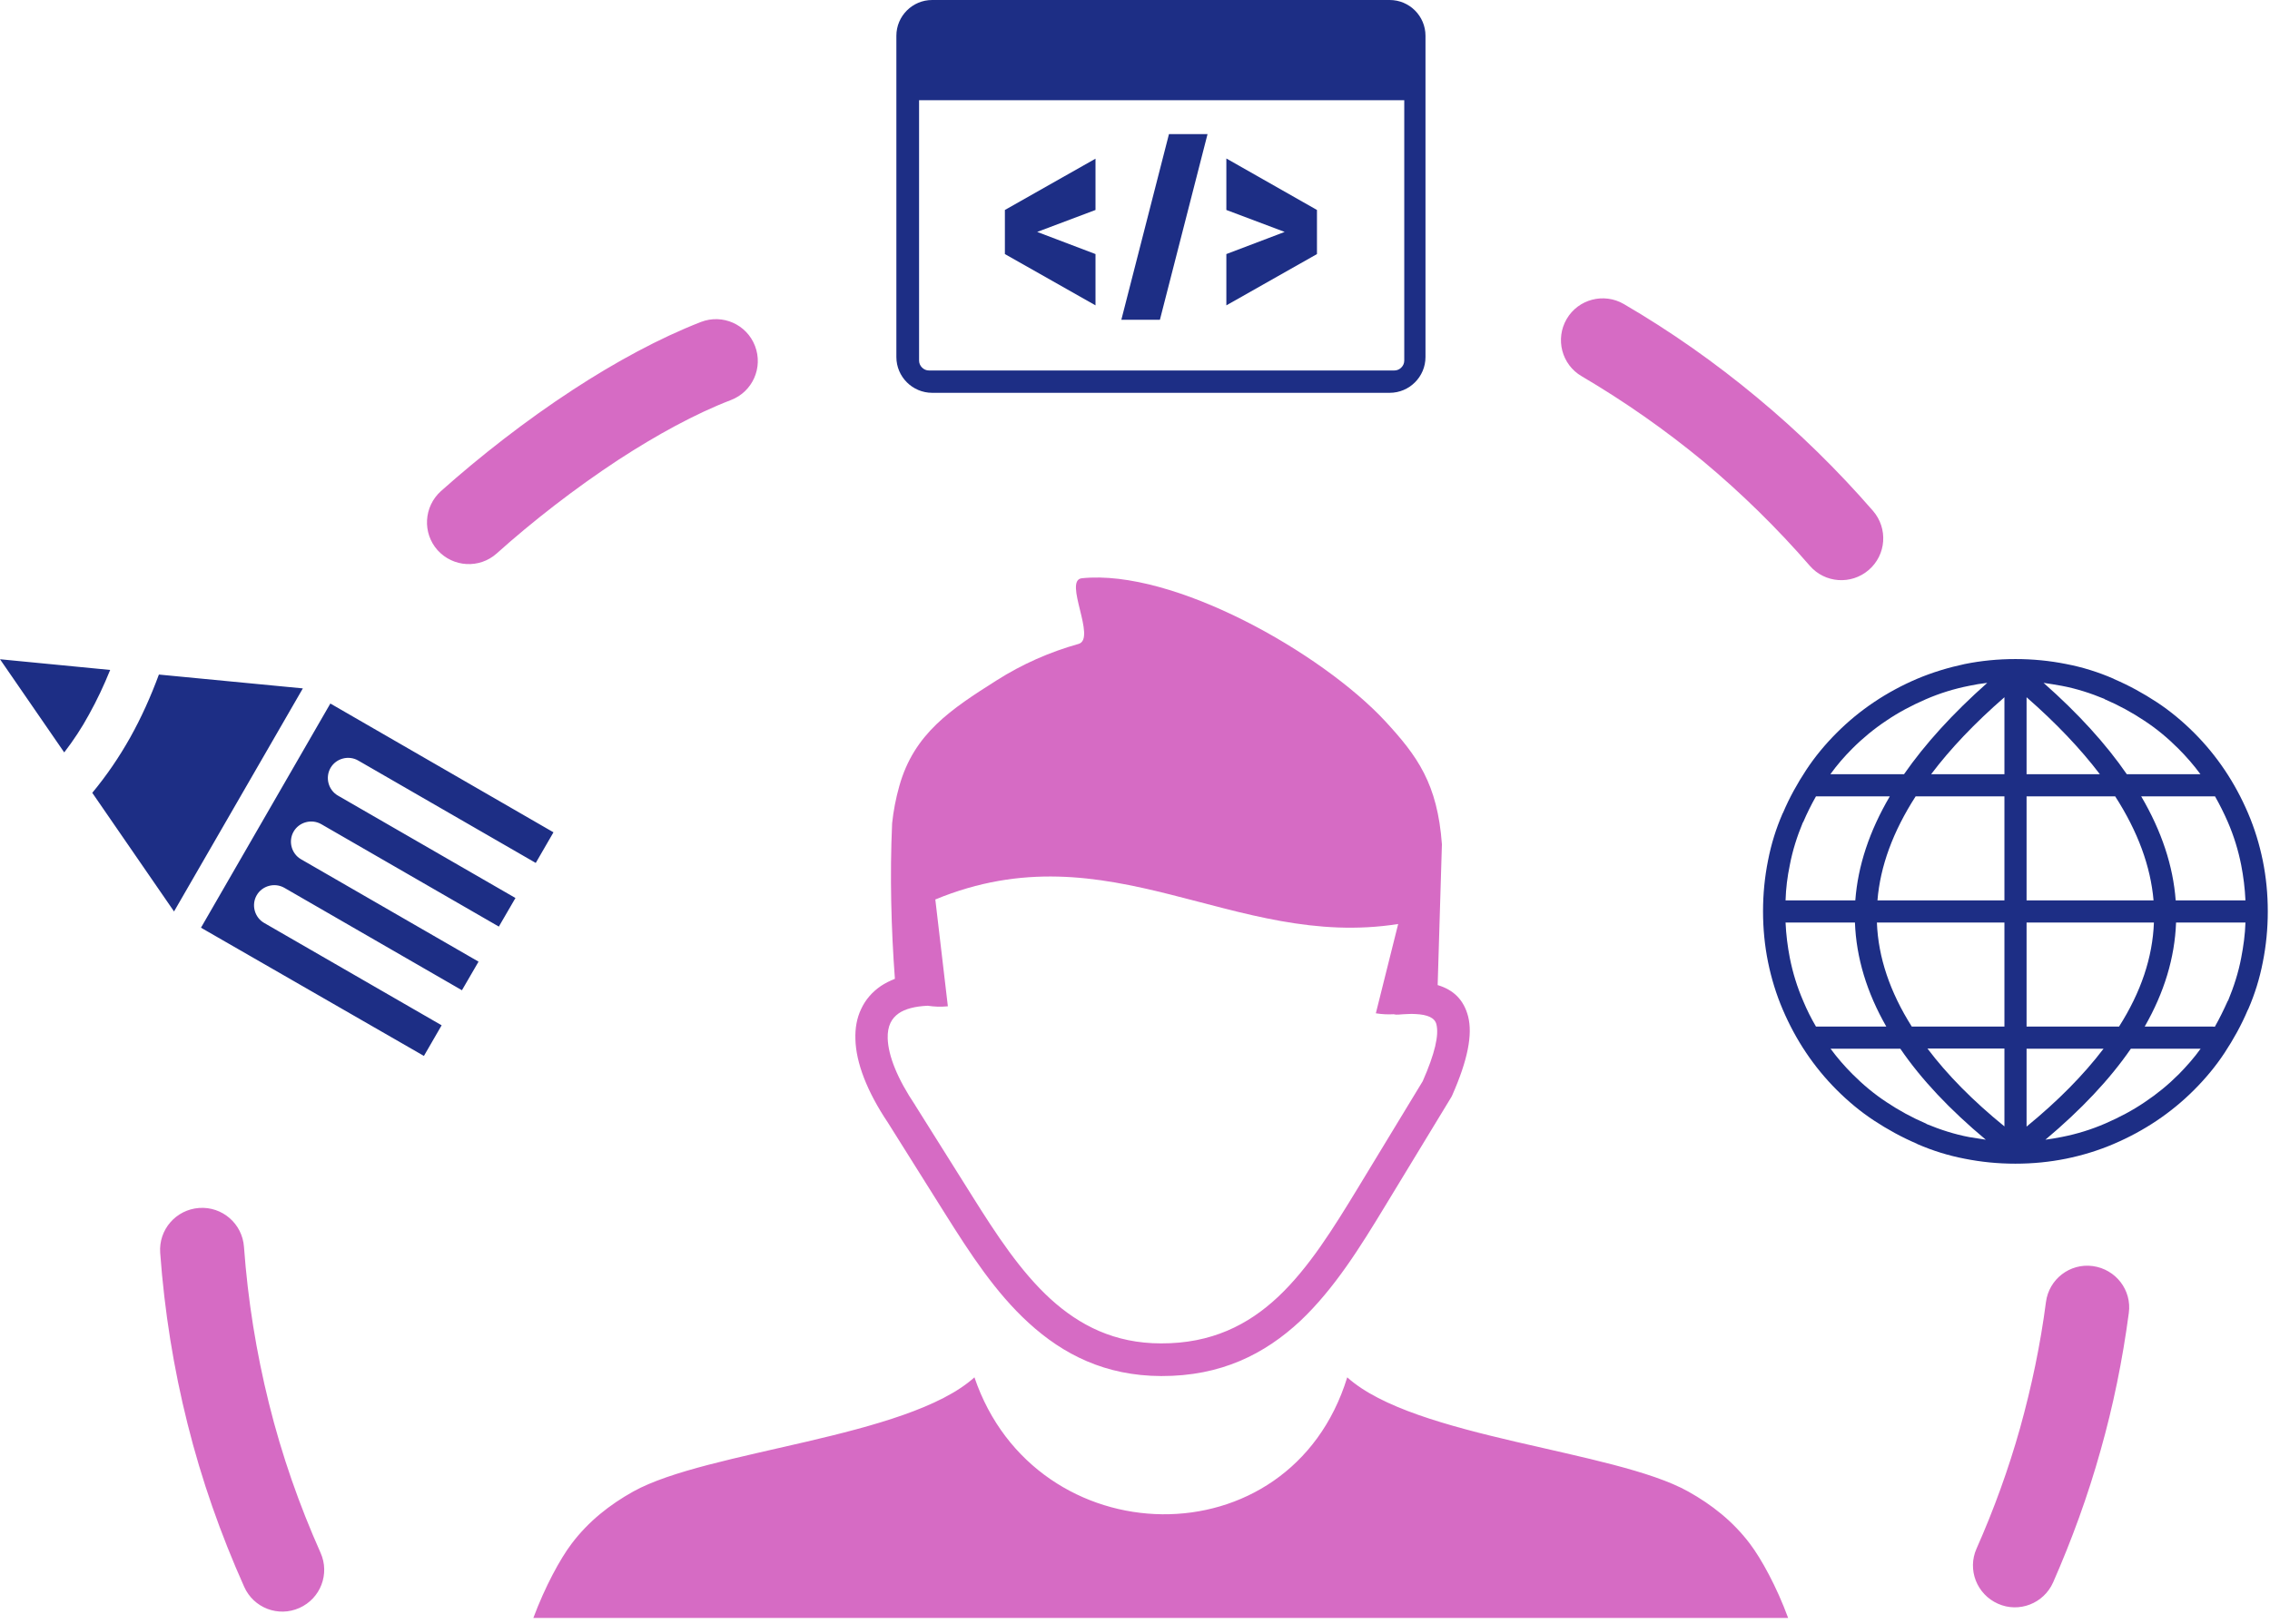
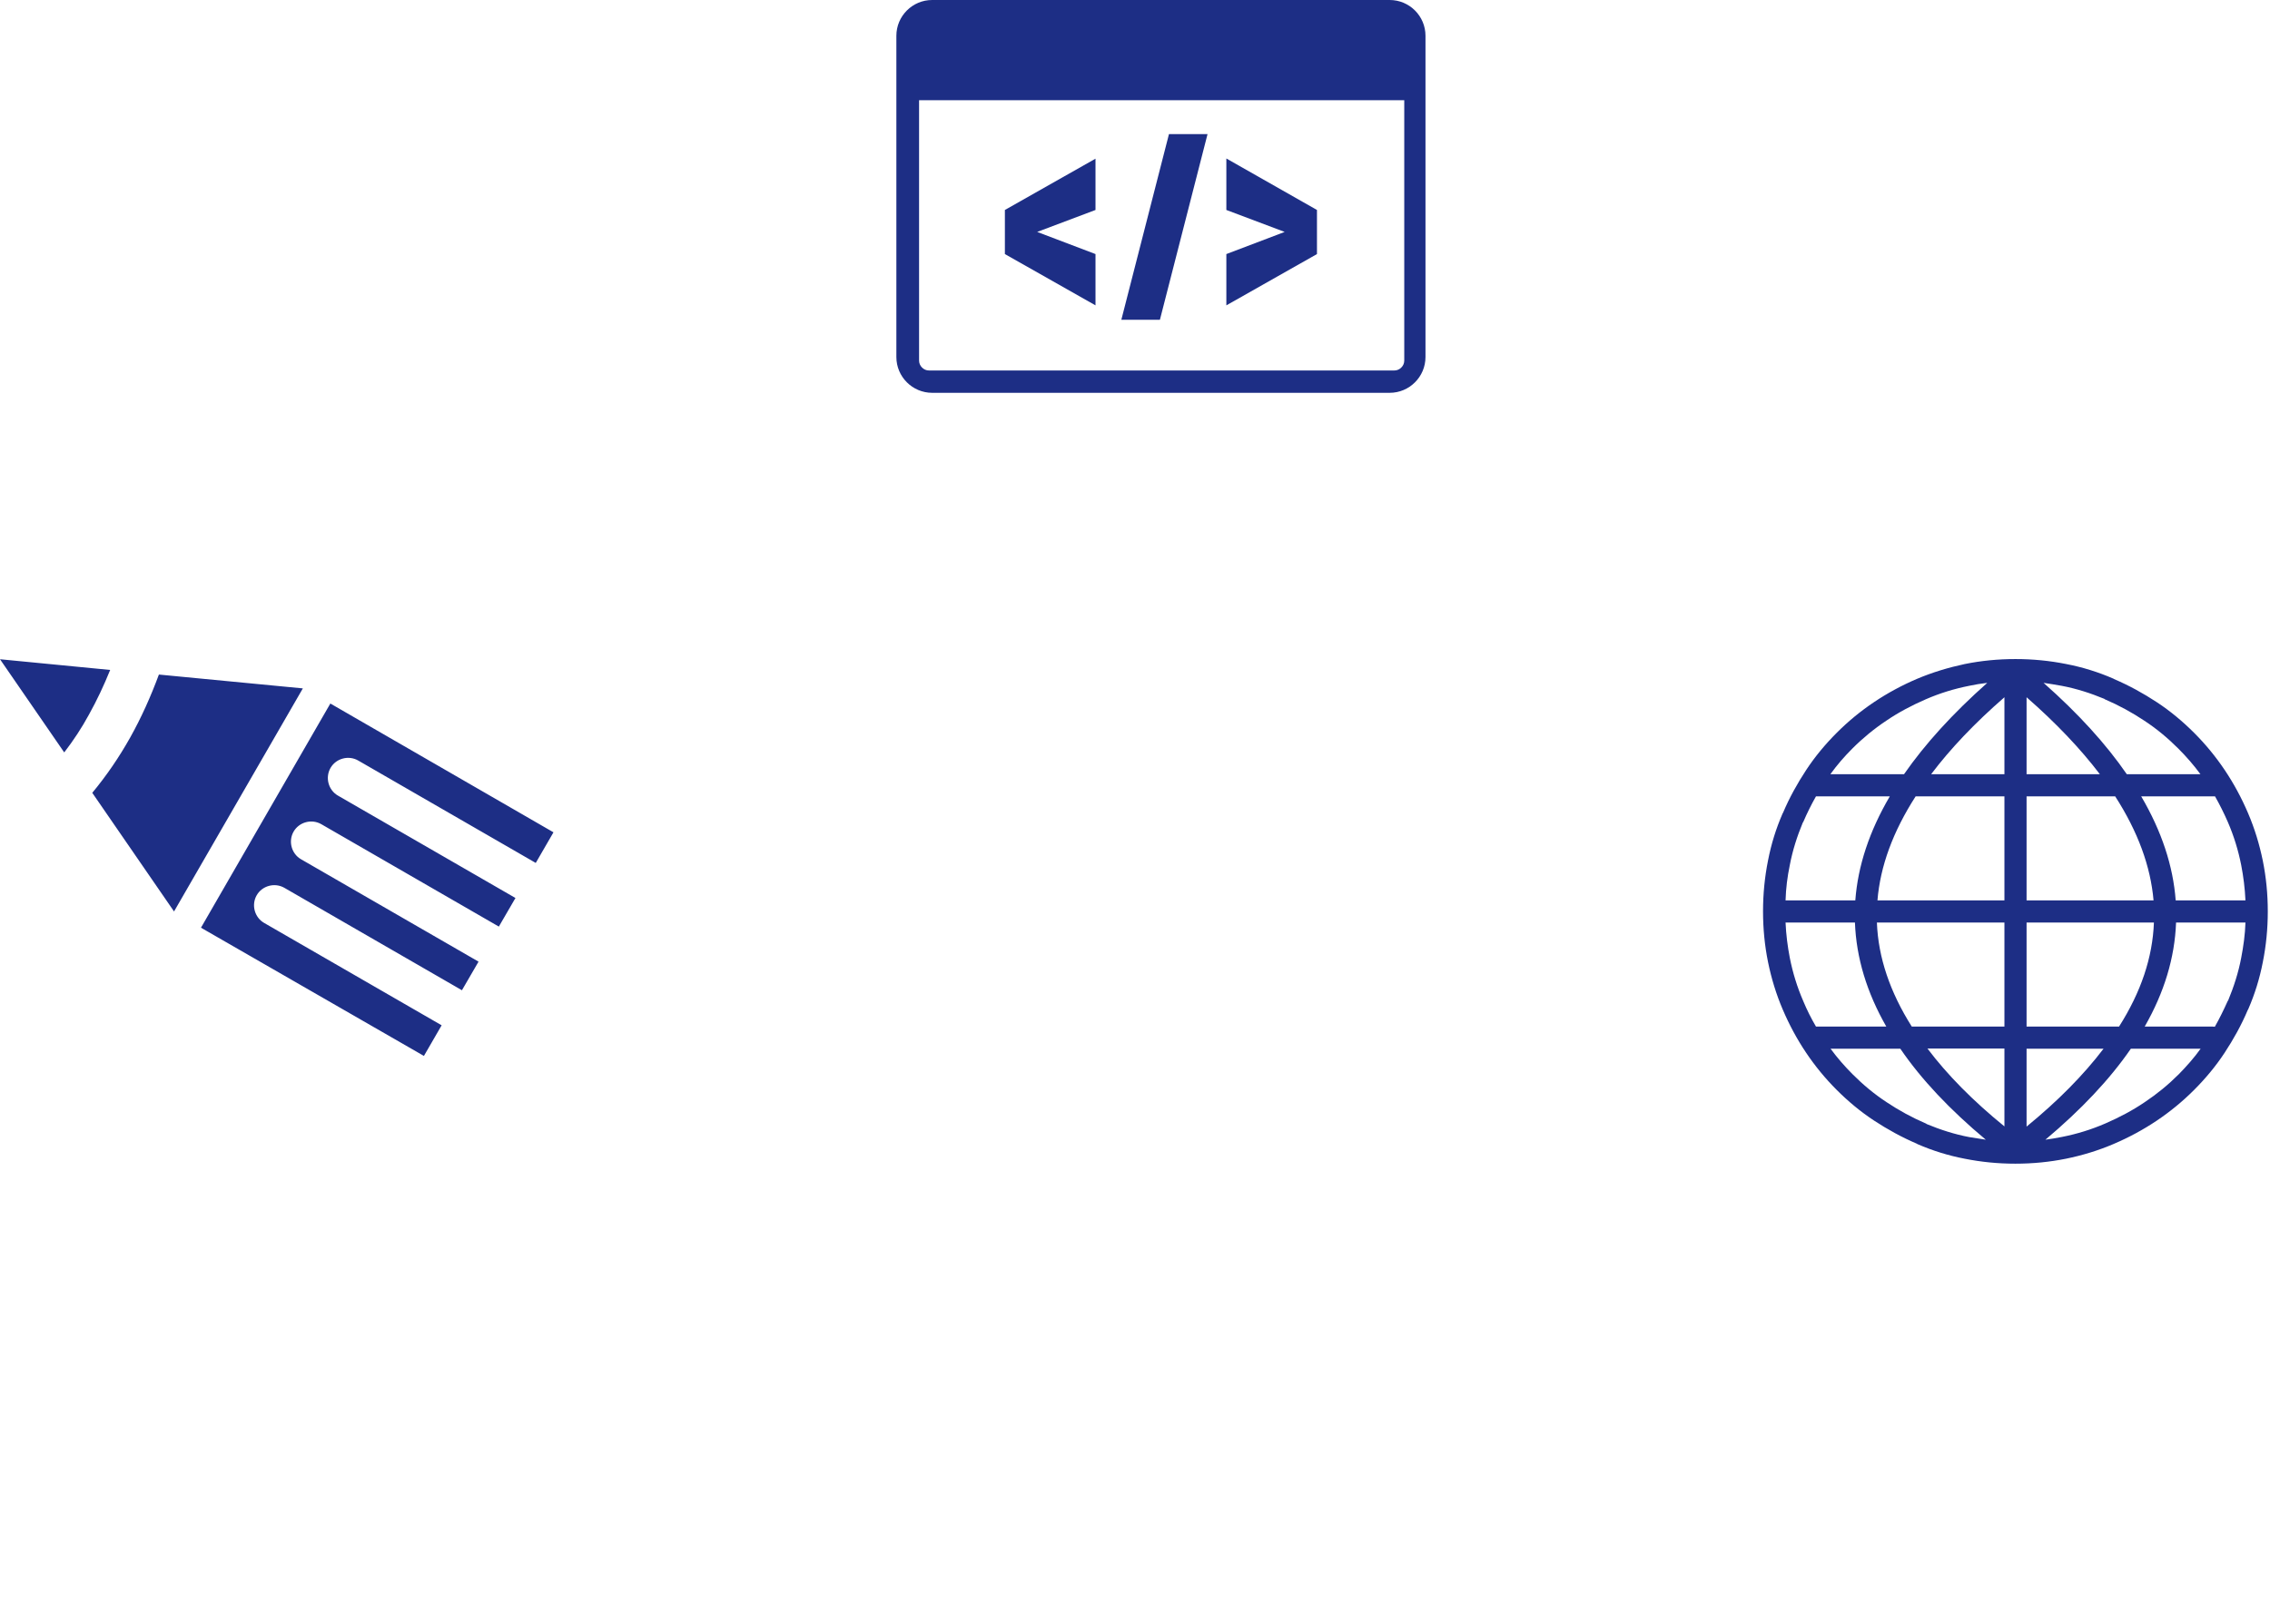
<svg xmlns="http://www.w3.org/2000/svg" width="123px" height="88px" viewBox="0 0 123 88" version="1.1">
  <title>Group</title>
  <g id="Page-1" stroke="none" stroke-width="1" fill="none" fill-rule="evenodd">
    <g id="Group" transform="translate(0, -0)" fill-rule="nonzero">
      <g id="full-stack-developer-icon" transform="translate(8.674, 16.17)" fill="#D66BC4">
-         <path d="M44.126,58.48 C47.426,68.2 61.226,68.55 64.326,58.48 C67.976,61.77 78.786,62.42 82.806,64.67 C84.076,65.38 85.226,66.28 86.146,67.5 C86.766,68.32 87.596,69.83 88.216,71.52 L20.226,71.52 C20.856,69.83 21.676,68.32 22.296,67.5 C23.216,66.28 24.366,65.38 25.636,64.67 C29.666,62.43 40.476,61.77 44.126,58.48 L44.126,58.48 L44.126,58.48 Z M8.696,67.99 C9.206,69.13 8.696,70.47 7.546,70.98 C6.406,71.49 5.066,70.98 4.556,69.83 C3.286,66.99 2.246,64.04 1.486,60.99 C0.736,58 0.236,54.9 0.006,51.73 C-0.084,50.48 0.856,49.39 2.116,49.3 C3.366,49.21 4.456,50.15 4.546,51.41 C4.756,54.31 5.216,57.14 5.896,59.88 C6.596,62.71 7.546,65.41 8.696,67.99 L8.696,67.99 Z M18.236,13.83 C17.306,14.66 15.876,14.58 15.036,13.65 C14.206,12.72 14.286,11.29 15.216,10.45 C17.336,8.56 19.816,6.62 22.376,4.95 C24.676,3.45 27.046,2.16 29.306,1.28 C30.476,0.83 31.786,1.41 32.236,2.58 C32.686,3.75 32.106,5.06 30.936,5.51 C28.986,6.26 26.896,7.41 24.836,8.75 C22.476,10.3 20.176,12.09 18.236,13.83 L18.236,13.83 Z M77.026,4.22 C75.946,3.59 75.586,2.2 76.216,1.12 C76.846,0.04 78.236,-0.32 79.316,0.31 C81.856,1.79 84.266,3.49 86.516,5.36 C88.786,7.24 90.896,9.31 92.816,11.52 C93.636,12.47 93.536,13.9 92.586,14.72 C91.636,15.54 90.206,15.44 89.386,14.49 C87.616,12.45 85.686,10.56 83.626,8.84 C81.566,7.14 79.356,5.59 77.026,4.22 L77.026,4.22 Z M102.186,54.4 C102.346,53.16 103.486,52.28 104.726,52.45 C105.966,52.62 106.846,53.75 106.676,54.99 C106.336,57.55 105.826,60.04 105.146,62.44 C104.456,64.91 103.586,67.29 102.576,69.59 C102.066,70.74 100.726,71.26 99.586,70.75 C98.436,70.24 97.916,68.9 98.426,67.76 C99.366,65.64 100.156,63.46 100.786,61.22 C101.406,58.99 101.886,56.71 102.186,54.4 L102.186,54.4 Z M41.596,38.34 C40.906,38.37 40.376,38.51 40.026,38.75 C39.826,38.89 39.676,39.06 39.576,39.27 C39.466,39.5 39.416,39.78 39.426,40.11 C39.456,41.06 39.956,42.3 40.916,43.73 L40.926,43.75 L40.926,43.75 L44.046,48.72 C45.296,50.71 46.616,52.74 48.246,54.23 C49.816,55.66 51.716,56.64 54.236,56.64 C56.966,56.65 58.956,55.64 60.576,54.12 C62.256,52.54 63.586,50.38 64.896,48.23 L68.416,42.43 C69.076,40.93 69.306,39.93 69.156,39.34 C69.066,38.99 68.676,38.82 68.026,38.79 C67.886,38.78 67.746,38.78 67.596,38.79 C67.436,38.79 67.276,38.81 67.106,38.82 C67.016,38.83 66.926,38.82 66.836,38.8 C66.526,38.82 66.196,38.8 65.876,38.75 L67.086,33.91 C58.146,35.32 51.456,28.68 42.006,32.58 L42.686,38.37 C42.286,38.41 41.926,38.39 41.596,38.34 L41.596,38.34 L41.596,38.34 Z M69.226,37.22 C70.096,37.48 70.646,38.03 70.876,38.92 C71.126,39.9 70.856,41.29 70.016,43.19 L70.016,43.19 C69.996,43.22 69.986,43.26 69.966,43.29 L66.406,49.15 C65.036,51.41 63.636,53.67 61.786,55.42 C59.856,57.22 57.486,58.42 54.246,58.41 C51.216,58.4 48.936,57.24 47.066,55.53 C45.256,53.88 43.876,51.74 42.566,49.66 L39.446,44.69 C38.306,42.99 37.706,41.43 37.676,40.15 C37.656,39.55 37.756,39 37.986,38.52 C38.216,38.02 38.576,37.6 39.056,37.27 C39.286,37.12 39.536,36.99 39.816,36.88 C39.616,34.19 39.536,31.29 39.666,28.45 C39.736,27.78 39.866,27.1 40.056,26.43 C40.856,23.58 42.856,22.27 45.336,20.7 C46.706,19.83 48.196,19.17 49.766,18.73 C50.756,18.45 48.926,15.28 49.946,15.17 C54.906,14.66 62.926,19.19 66.396,22.93 C68.126,24.81 69.216,26.3 69.456,29.59 L69.226,37.22 L69.226,37.22 L69.226,37.22 Z" id="Shape" />
-       </g>
+         </g>
      <g id="full-stack-developer-icon" transform="translate(0, 0)" fill="#1D2E85">
        <path d="M50.51,0 L75.3,0 C76.37,0 77.24,0.87 77.24,1.94 L77.24,19.35 C77.24,20.42 76.37,21.29 75.3,21.29 L50.51,21.29 C49.44,21.29 48.57,20.42 48.57,19.35 L48.57,1.94 C48.57,0.87 49.44,0 50.51,0 L50.51,0 Z M76.09,5.43 L49.8,5.43 L49.8,19.54 C49.8,19.69 49.86,19.82 49.96,19.92 C50.06,20.02 50.19,20.08 50.34,20.08 L75.55,20.08 C75.7,20.08 75.83,20.02 75.93,19.92 C76.03,19.82 76.09,19.69 76.09,19.54 L76.09,5.43 L76.09,5.43 L76.09,5.43 Z M73.45,2.18 C73.98,2.18 74.41,2.61 74.41,3.14 C74.41,3.67 73.98,4.1 73.45,4.1 C72.92,4.1 72.49,3.67 72.49,3.14 C72.49,2.61 72.92,2.18 73.45,2.18 L73.45,2.18 Z M66.95,2.18 C67.48,2.18 67.91,2.61 67.91,3.14 C67.91,3.67 67.48,4.1 66.95,4.1 C66.42,4.1 65.99,3.67 65.99,3.14 C65.99,2.61 66.42,2.18 66.95,2.18 L66.95,2.18 Z M70.2,2.18 C70.73,2.18 71.16,2.61 71.16,3.14 C71.16,3.67 70.73,4.1 70.2,4.1 C69.67,4.1 69.24,3.67 69.24,3.14 C69.24,2.61 69.67,2.18 70.2,2.18 L70.2,2.18 Z M59.36,11.38 L56.2,12.57 L59.36,13.77 L59.36,16.55 L54.45,13.77 L54.45,11.38 L59.36,8.6 L59.36,11.38 L59.36,11.38 Z M71.36,11.38 L71.36,13.77 L66.45,16.55 L66.45,13.77 L69.61,12.57 L66.45,11.38 L66.45,8.59 L71.36,11.38 L71.36,11.38 Z M62.85,17.33 L60.76,17.33 L63.34,7.27 L65.43,7.27 L62.85,17.33 L62.85,17.33 Z M119.89,55.64 C119.93,55.64 119.97,55.64 120.01,55.65 C120.26,55.21 120.49,54.74 120.71,54.25 C120.72,54.24 120.72,54.23 120.73,54.23 C121.04,53.48 121.29,52.71 121.44,51.91 C121.56,51.29 121.65,50.65 121.67,50 L117.91,50 C117.84,51.91 117.27,53.79 116.21,55.64 L119.89,55.64 L119.89,55.64 L119.89,55.64 Z M119.24,56.84 L115.46,56.84 C114.31,58.51 112.76,60.15 110.83,61.77 C111.13,61.73 111.44,61.68 111.73,61.62 C112.54,61.46 113.32,61.22 114.08,60.89 C114.84,60.56 115.56,60.18 116.22,59.73 C116.88,59.29 117.49,58.79 118.06,58.22 C118.48,57.79 118.89,57.33 119.24,56.84 L119.24,56.84 L119.24,56.84 Z M107.6,61.77 C105.66,60.15 104.11,58.51 102.97,56.84 L99.19,56.84 C99.55,57.33 99.95,57.79 100.39,58.23 C100.96,58.8 101.56,59.3 102.23,59.74 C102.89,60.18 103.6,60.57 104.37,60.9 C104.38,60.91 104.39,60.91 104.39,60.92 C105.14,61.23 105.91,61.48 106.71,61.63 C107,61.68 107.3,61.72 107.6,61.77 L107.6,61.77 L107.6,61.77 Z M98.4,55.64 L102.21,55.64 C101.15,53.79 100.58,51.9 100.51,50 L96.75,50 C96.78,50.66 96.86,51.29 96.98,51.91 C97.14,52.72 97.38,53.5 97.71,54.26 C97.91,54.74 98.14,55.2 98.4,55.64 L98.4,55.64 Z M96.75,48.8 L100.53,48.8 C100.67,46.93 101.29,45.05 102.4,43.16 L98.4,43.16 C98.15,43.6 97.92,44.06 97.71,44.55 C97.7,44.56 97.7,44.57 97.69,44.57 C97.38,45.32 97.13,46.09 96.98,46.89 C96.85,47.51 96.77,48.14 96.75,48.8 L96.75,48.8 Z M99.18,41.96 L103.17,41.96 C104.31,40.32 105.81,38.67 107.68,37.01 C107.34,37.05 107.02,37.1 106.7,37.17 C105.89,37.33 105.11,37.57 104.35,37.9 C103.59,38.23 102.87,38.61 102.21,39.06 C101.55,39.5 100.94,40 100.37,40.57 C99.94,41 99.54,41.46 99.18,41.96 L99.18,41.96 L99.18,41.96 Z M110.73,37.01 C112.61,38.67 114.11,40.32 115.24,41.96 L119.23,41.96 C118.87,41.47 118.47,41.01 118.03,40.57 C117.46,40 116.86,39.5 116.19,39.06 C115.53,38.62 114.82,38.23 114.05,37.9 C114.04,37.89 114.03,37.89 114.03,37.88 C113.28,37.57 112.51,37.32 111.71,37.17 C111.39,37.11 111.06,37.06 110.73,37.01 L110.73,37.01 L110.73,37.01 Z M120.02,43.16 L116.02,43.16 C117.13,45.05 117.75,46.93 117.89,48.8 L121.67,48.8 C121.64,48.14 121.56,47.51 121.44,46.89 C121.28,46.08 121.04,45.3 120.71,44.54 C120.5,44.06 120.27,43.6 120.02,43.16 L120.02,43.16 L120.02,43.16 Z M106.46,35.99 C107.35,35.81 108.26,35.72 109.21,35.72 C110.15,35.72 111.06,35.81 111.96,35.99 C112.84,36.16 113.68,36.42 114.51,36.78 C114.52,36.78 114.53,36.79 114.54,36.8 C115.36,37.15 116.14,37.58 116.87,38.06 C117.6,38.54 118.27,39.1 118.89,39.72 C119.51,40.34 120.06,41.01 120.55,41.74 C121.04,42.47 121.46,43.25 121.81,44.07 C122.17,44.91 122.43,45.77 122.61,46.65 C122.79,47.54 122.88,48.45 122.88,49.4 C122.88,50.34 122.79,51.25 122.61,52.15 C122.44,53.03 122.18,53.87 121.82,54.7 C121.82,54.71 121.81,54.72 121.8,54.73 C121.45,55.56 121.02,56.33 120.54,57.06 C120.06,57.79 119.5,58.46 118.88,59.08 C118.26,59.7 117.59,60.25 116.86,60.74 C116.13,61.23 115.35,61.65 114.53,62 C113.69,62.36 112.83,62.62 111.95,62.8 C111.06,62.98 110.15,63.07 109.2,63.07 C108.26,63.07 107.35,62.98 106.45,62.8 C105.57,62.63 104.73,62.37 103.9,62.01 C103.89,62.01 103.88,62 103.87,61.99 C103.05,61.64 102.27,61.21 101.54,60.73 C100.81,60.25 100.14,59.69 99.52,59.07 C98.9,58.45 98.35,57.78 97.86,57.05 C97.37,56.32 96.95,55.54 96.6,54.72 C96.24,53.88 95.98,53.02 95.8,52.14 C95.62,51.25 95.53,50.34 95.53,49.39 C95.53,48.45 95.62,47.54 95.8,46.64 C95.97,45.76 96.23,44.92 96.59,44.09 C96.59,44.08 96.6,44.07 96.61,44.06 C96.96,43.23 97.39,42.46 97.87,41.73 C98.35,41 98.91,40.33 99.53,39.71 C100.15,39.09 100.82,38.54 101.55,38.05 C102.28,37.56 103.06,37.14 103.88,36.79 C104.71,36.44 105.57,36.18 106.46,35.99 L106.46,35.99 Z M109.81,37.79 L109.81,41.96 L113.78,41.96 C112.73,40.58 111.41,39.19 109.81,37.79 L109.81,37.79 Z M109.81,43.16 L109.81,48.8 L116.69,48.8 C116.53,46.95 115.84,45.07 114.61,43.16 L109.81,43.16 L109.81,43.16 Z M109.81,50 L109.81,55.64 L114.82,55.64 C116.01,53.77 116.64,51.89 116.71,50 L109.81,50 L109.81,50 Z M109.81,56.84 L109.81,61.06 C111.51,59.67 112.9,58.26 113.98,56.84 L109.81,56.84 L109.81,56.84 Z M108.61,61.05 L108.61,56.83 L104.44,56.83 C105.51,58.25 106.9,59.66 108.61,61.05 L108.61,61.05 Z M108.61,55.64 L108.61,50 L101.7,50 C101.77,51.89 102.41,53.77 103.59,55.64 L108.61,55.64 L108.61,55.64 Z M108.61,48.8 L108.61,43.16 L103.8,43.16 C102.57,45.07 101.88,46.95 101.73,48.8 L108.61,48.8 L108.61,48.8 Z M108.61,41.96 L108.61,37.79 C107,39.19 105.68,40.58 104.64,41.96 L108.61,41.96 L108.61,41.96 Z M9.43,49.4 L5,42.97 C5.78,42.03 6.46,41.03 7.05,39.98 C7.66,38.89 8.17,37.75 8.61,36.56 L16.41,37.31 L9.43,49.4 L9.43,49.4 L9.43,49.4 Z M10.89,50.28 L17.9,38.13 L29.99,45.11 L29.03,46.77 L19.41,41.22 C18.89,40.92 18.21,41.1 17.91,41.62 C17.61,42.14 17.79,42.82 18.31,43.12 L27.93,48.67 L27.03,50.22 L17.41,44.67 C16.89,44.37 16.21,44.55 15.91,45.07 C15.61,45.59 15.79,46.27 16.31,46.57 L25.93,52.12 L25.03,53.67 L15.41,48.12 C14.89,47.82 14.21,48 13.91,48.52 C13.61,49.04 13.79,49.72 14.31,50.02 L23.93,55.57 L22.97,57.23 L10.89,50.28 L10.89,50.28 L10.89,50.28 Z M3.48,40.78 L0,35.73 L5.97,36.31 C5.63,37.15 5.25,37.96 4.82,38.73 C4.43,39.45 3.98,40.13 3.48,40.78 L3.48,40.78 L3.48,40.78 Z" id="Shape" />
      </g>
    </g>
  </g>
</svg>